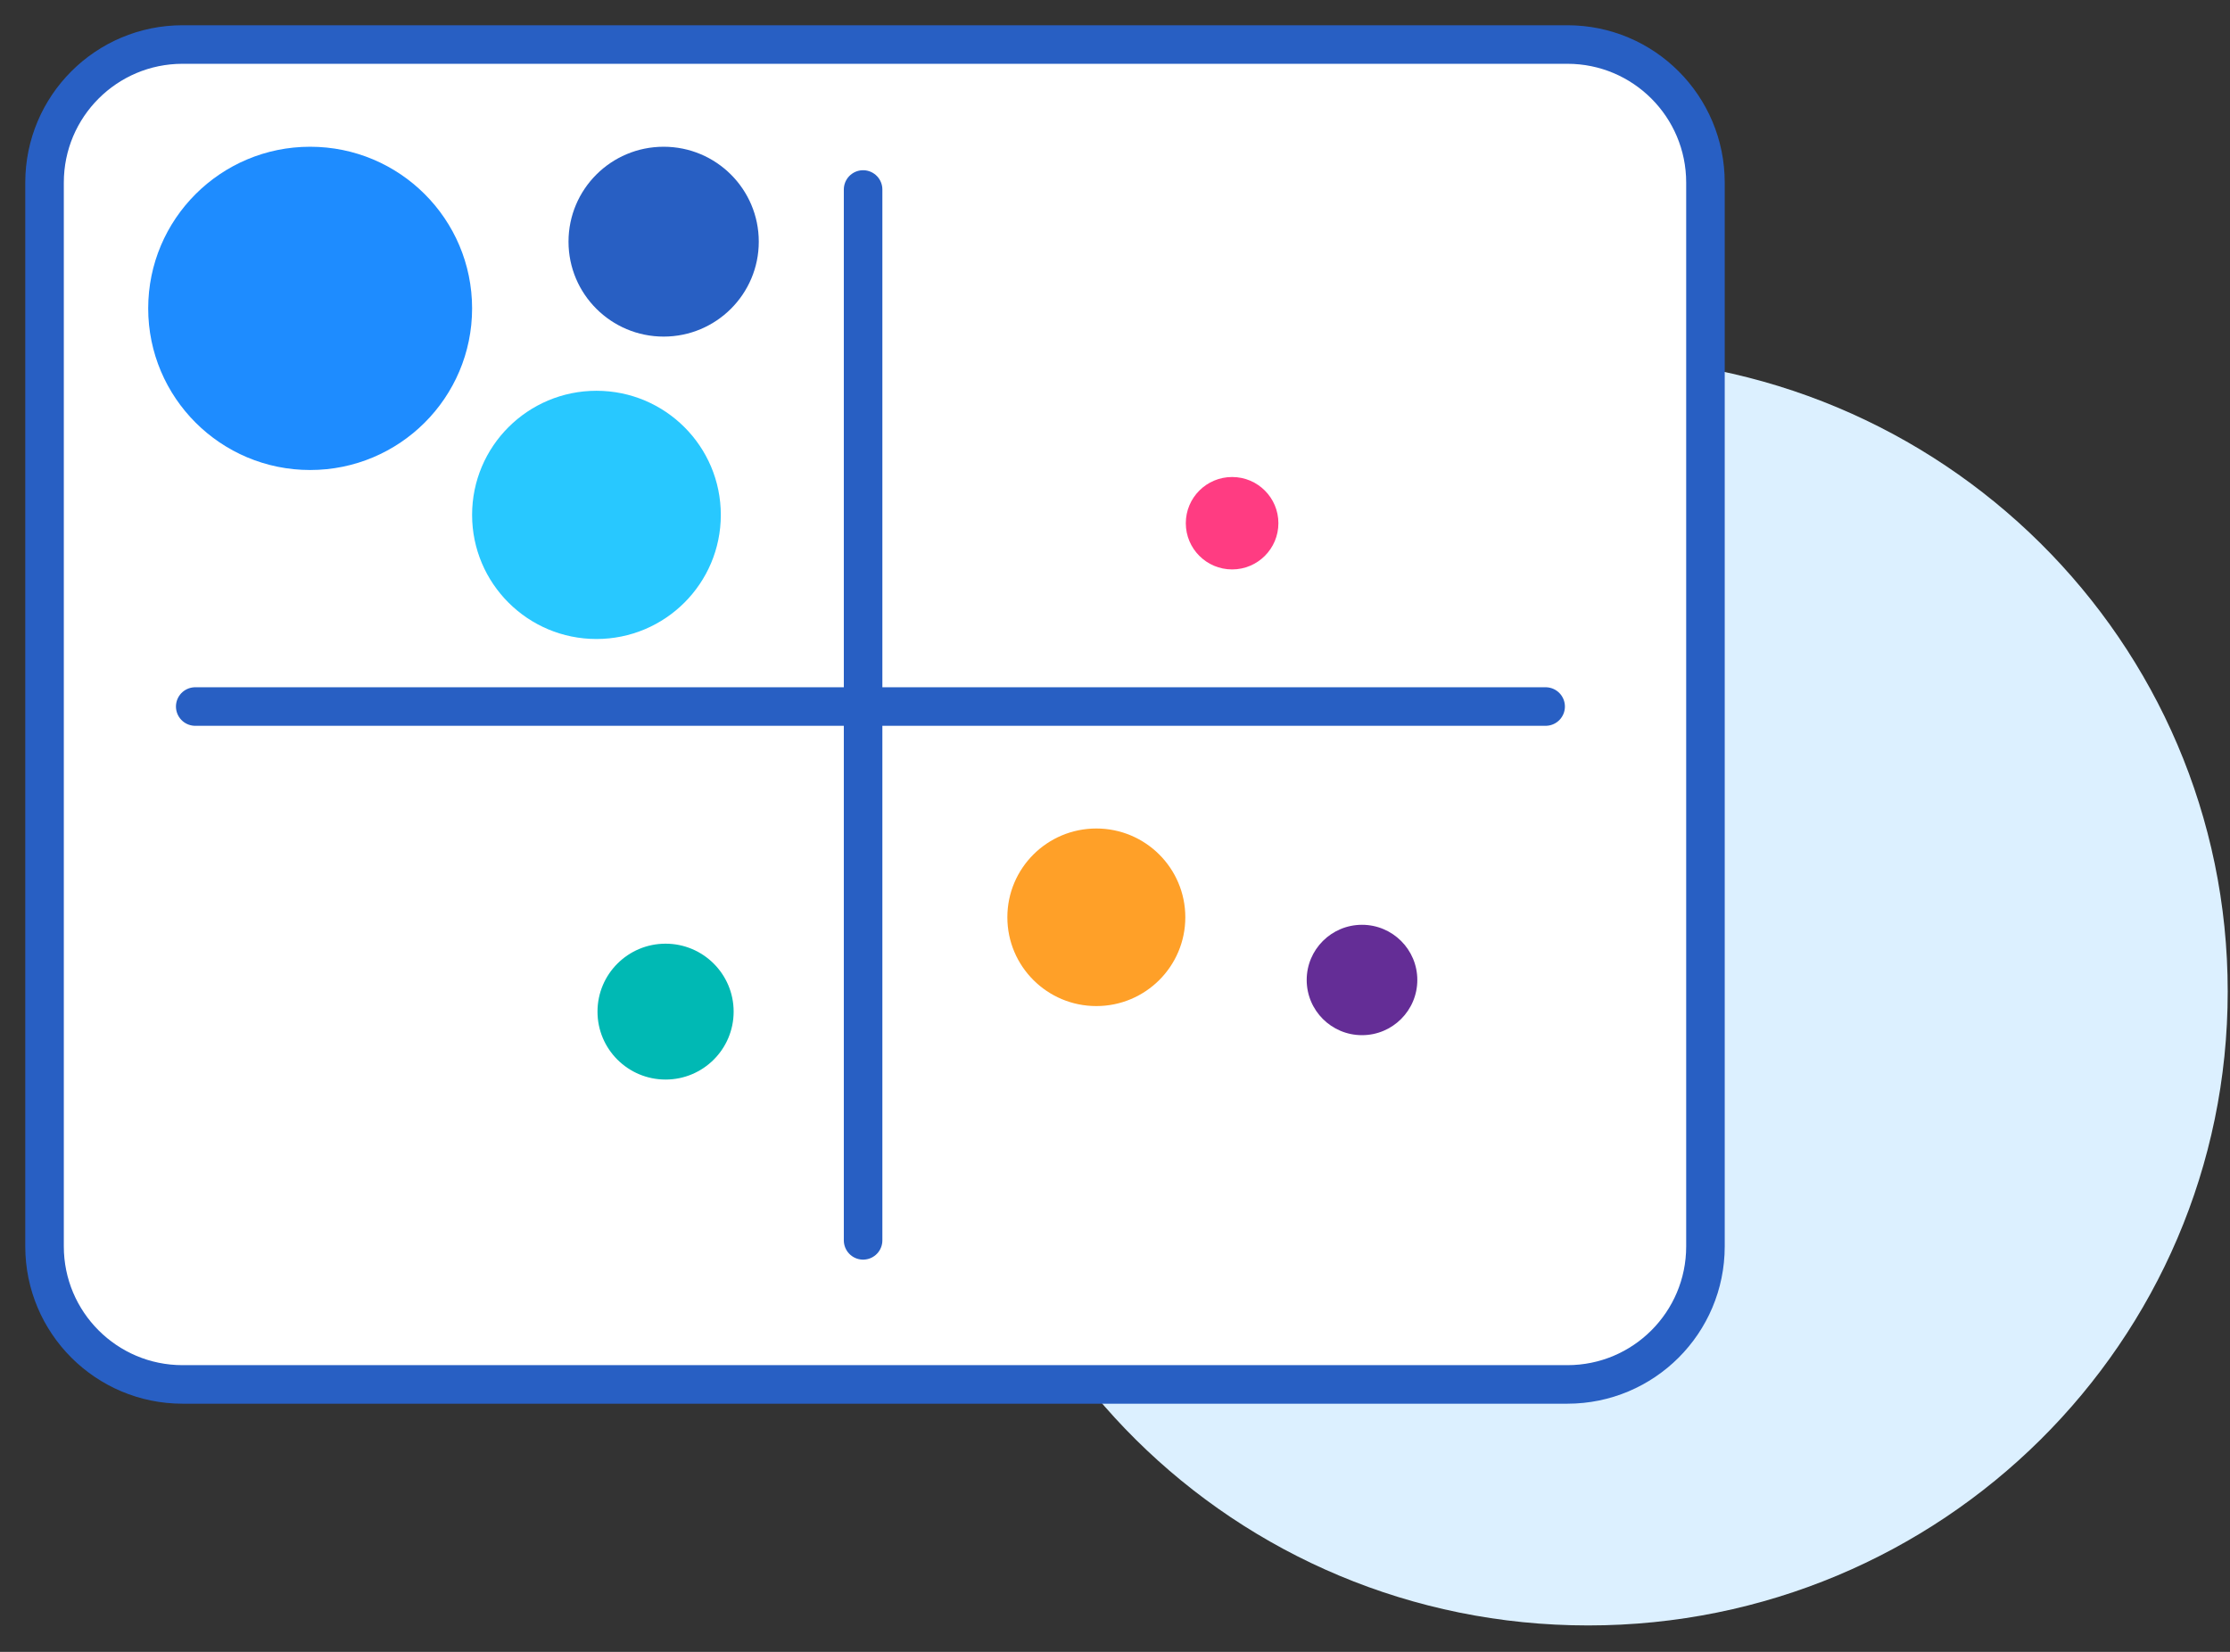
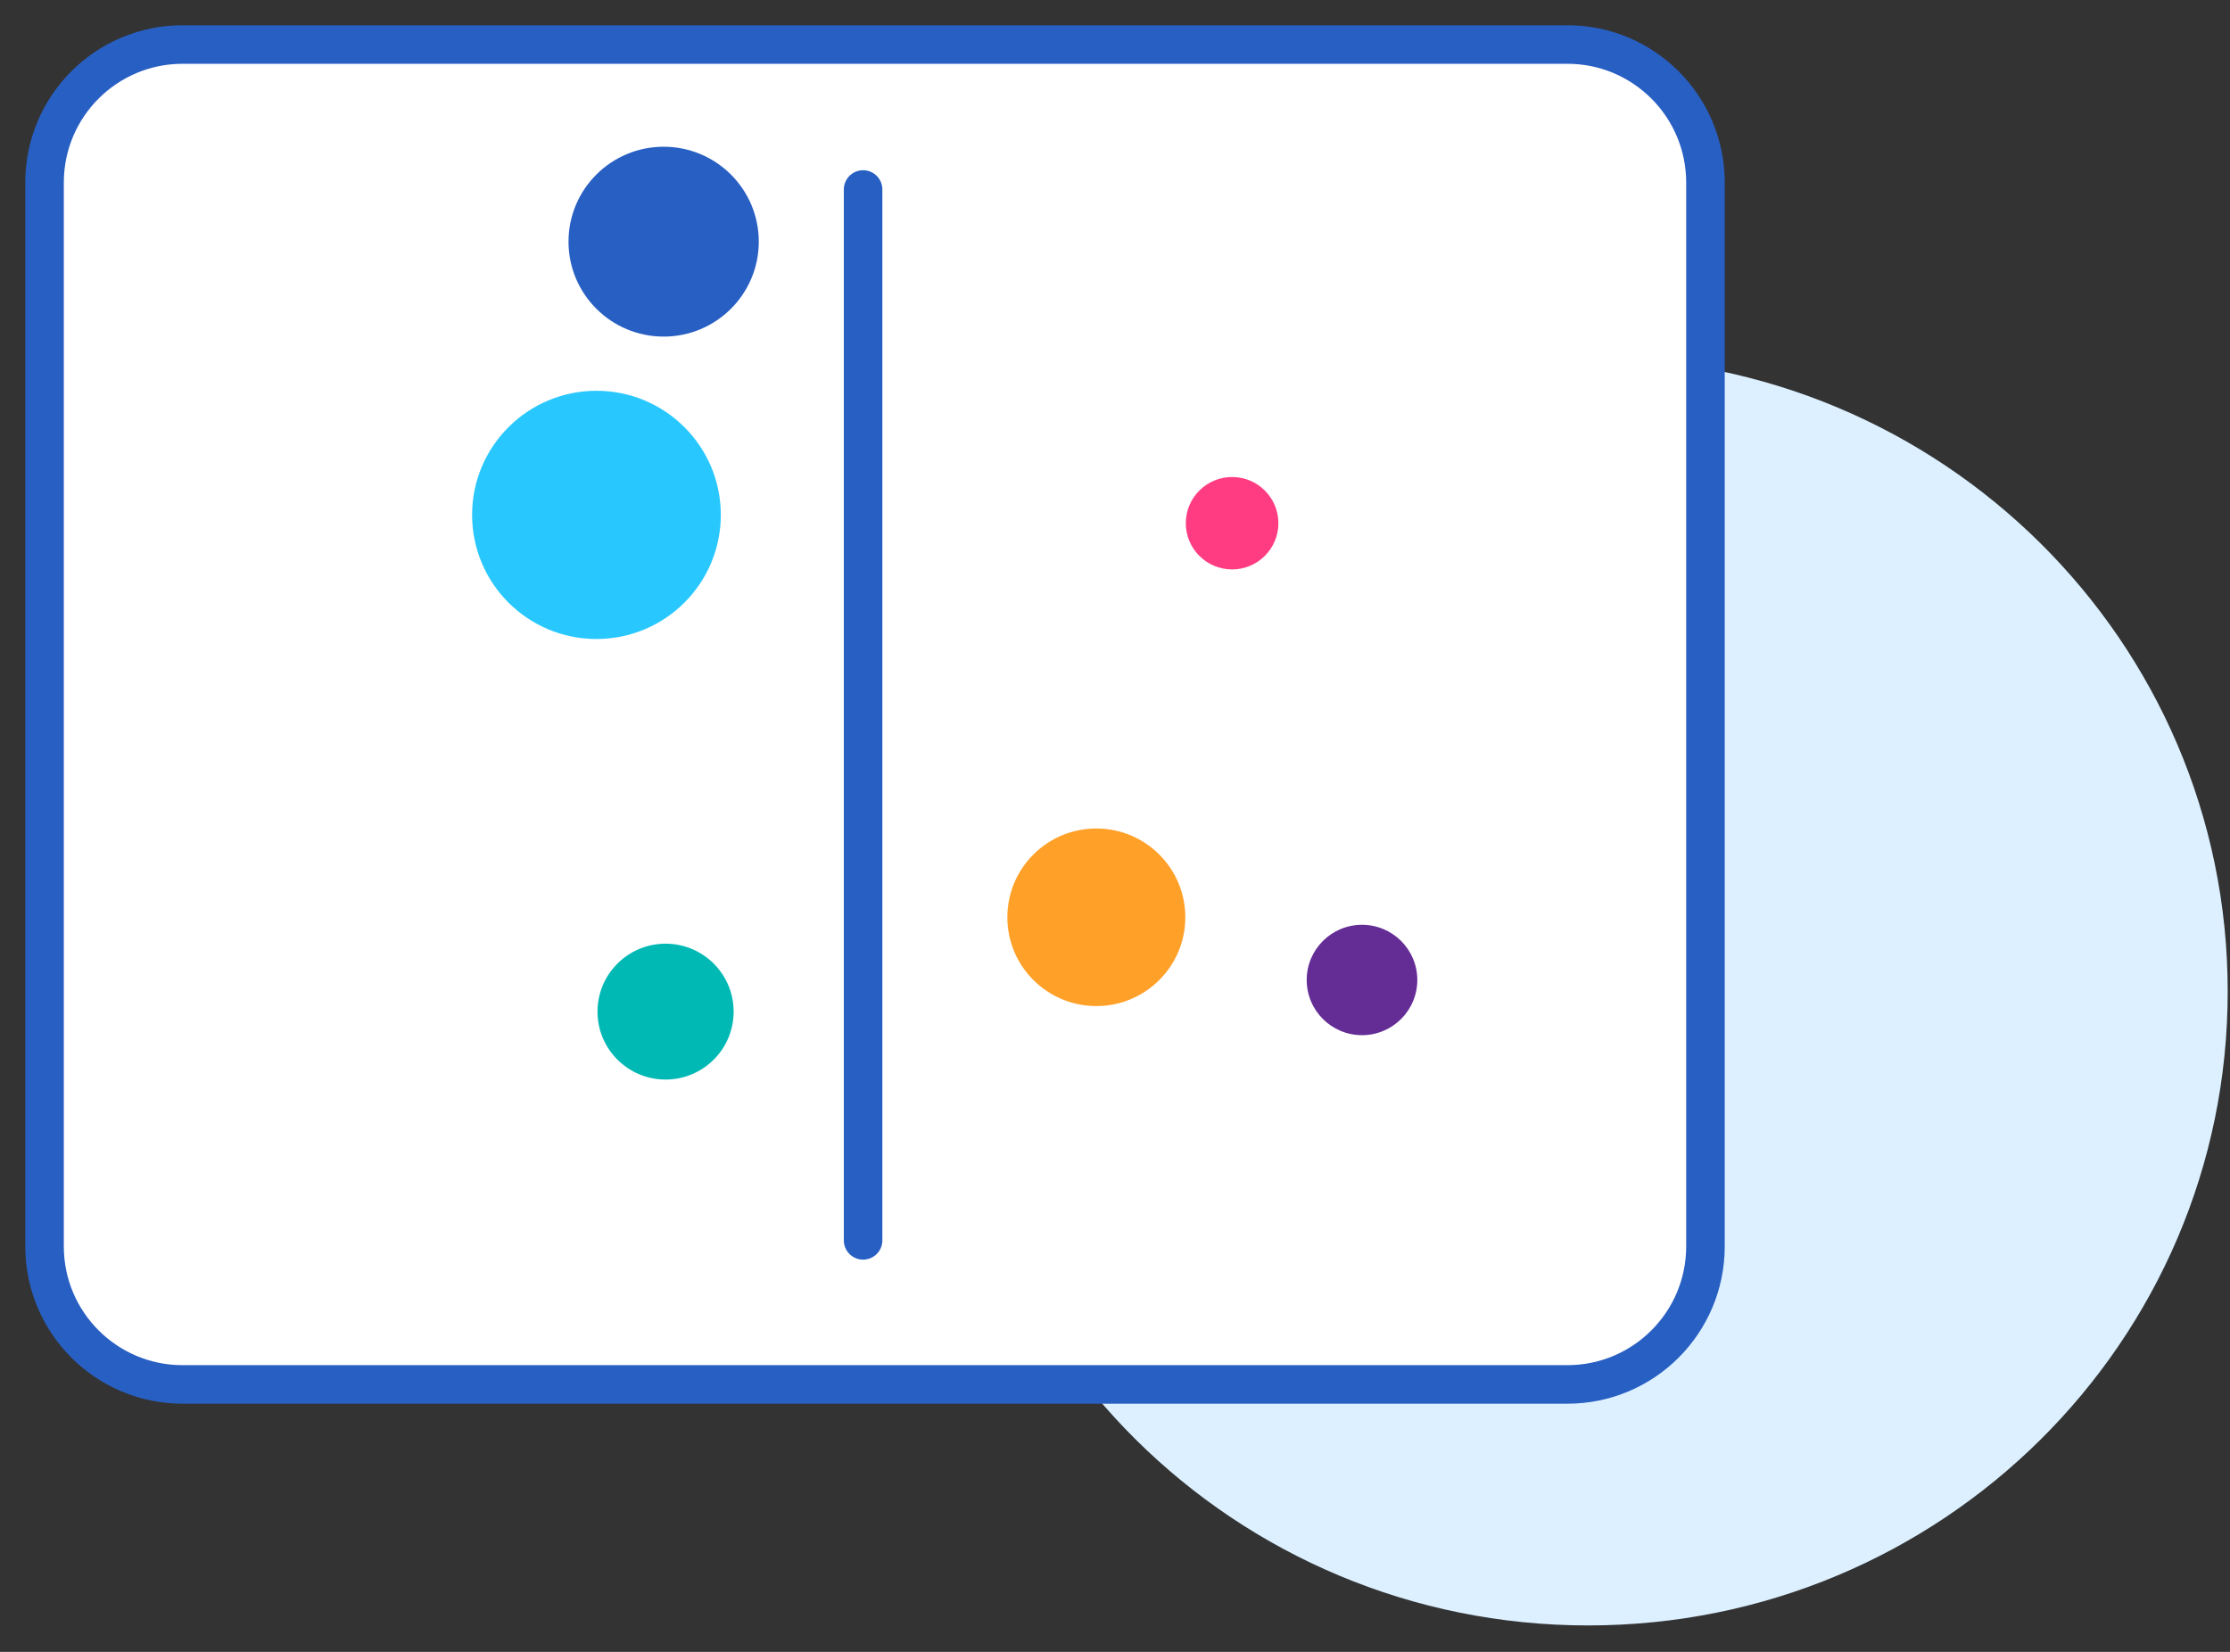
<svg xmlns="http://www.w3.org/2000/svg" width="81" height="60" viewBox="0 0 81 60" fill="none">
  <rect x="0" y="0" width="81" height="60" fill="#333333" stroke="none" />
  <path d="M80.917 36.013C80.917 48.73 70.517 59.04 57.687 59.04C44.858 59.04 34.457 48.73 34.457 36.013C34.457 23.295 44.858 12.986 57.687 12.986C70.517 12.986 80.917 23.295 80.917 36.013Z" fill="#DCF0FF" />
  <path d="M6.632 1.617H56.932C59.702 1.617 61.947 3.862 61.947 6.632V45.272C61.947 48.041 59.702 50.286 56.932 50.286H6.632C3.863 50.286 1.618 48.041 1.618 45.272V6.632C1.618 3.862 3.863 1.617 6.632 1.617Z" fill="white" stroke="#285FC3" stroke-width="1.4" />
  <mask id="mask0_8984_43859" style="mask-type:alpha" maskUnits="userSpaceOnUse" x="2" y="2" width="60" height="48">
    <path d="M6.262 3.021H57.247C59.069 3.021 60.547 4.499 60.547 6.321V45.586C60.547 47.409 59.069 48.886 57.247 48.886H6.262C4.439 48.886 2.962 47.409 2.962 45.586V6.321C2.962 4.499 4.439 3.021 6.262 3.021Z" fill="white" stroke="#285FC3" stroke-width="1.4" />
  </mask>
  <g mask="url(#mask0_8984_43859)">
-     <path d="M17.148 11.201C17.148 14.443 14.514 17.072 11.265 17.072C8.017 17.072 5.383 14.443 5.383 11.201C5.383 7.958 8.017 5.33 11.265 5.33C14.514 5.33 17.148 7.958 17.148 11.201Z" fill="#1E8CFF" />
    <path d="M26.182 18.702C26.182 21.192 24.16 23.21 21.665 23.21C19.171 23.21 17.148 21.192 17.148 18.702C17.148 16.212 19.171 14.194 21.665 14.194C24.16 14.194 26.182 16.212 26.182 18.702Z" fill="#28C8FF" />
    <path d="M46.435 19.004C46.435 19.931 45.682 20.683 44.754 20.683C43.825 20.683 43.072 19.931 43.072 19.004C43.072 18.077 43.825 17.326 44.754 17.326C45.682 17.326 46.435 18.077 46.435 19.004Z" fill="#FF3C82" />
    <path d="M27.561 8.778C27.561 10.682 26.014 12.226 24.106 12.226C22.197 12.226 20.65 10.682 20.65 8.778C20.65 6.873 22.197 5.33 24.106 5.33C26.014 5.33 27.561 6.873 27.561 8.778Z" fill="#285FC3" />
    <path d="M51.481 35.595C51.481 36.703 50.581 37.6 49.472 37.6C48.362 37.6 47.463 36.703 47.463 35.595C47.463 34.488 48.362 33.591 49.472 33.591C50.581 33.591 51.481 34.488 51.481 35.595Z" fill="#642D96" />
-     <line x1="7.091" y1="25.663" x2="56.142" y2="25.663" stroke="#285FC3" stroke-width="1.4" stroke-linecap="round" />
    <line x1="31.35" y1="6.883" x2="31.35" y2="45.053" stroke="#285FC3" stroke-width="1.4" stroke-linecap="round" />
    <path d="M43.054 33.318C43.054 35.099 41.607 36.543 39.822 36.543C38.037 36.543 36.59 35.099 36.59 33.318C36.59 31.537 38.037 30.093 39.822 30.093C41.607 30.093 43.054 31.537 43.054 33.318Z" fill="#FFA028" />
    <path d="M26.648 36.745C26.648 38.108 25.541 39.212 24.176 39.212C22.81 39.212 21.703 38.108 21.703 36.745C21.703 35.382 22.81 34.277 24.176 34.277C25.541 34.277 26.648 35.382 26.648 36.745Z" fill="#00B9B4" />
  </g>
</svg>